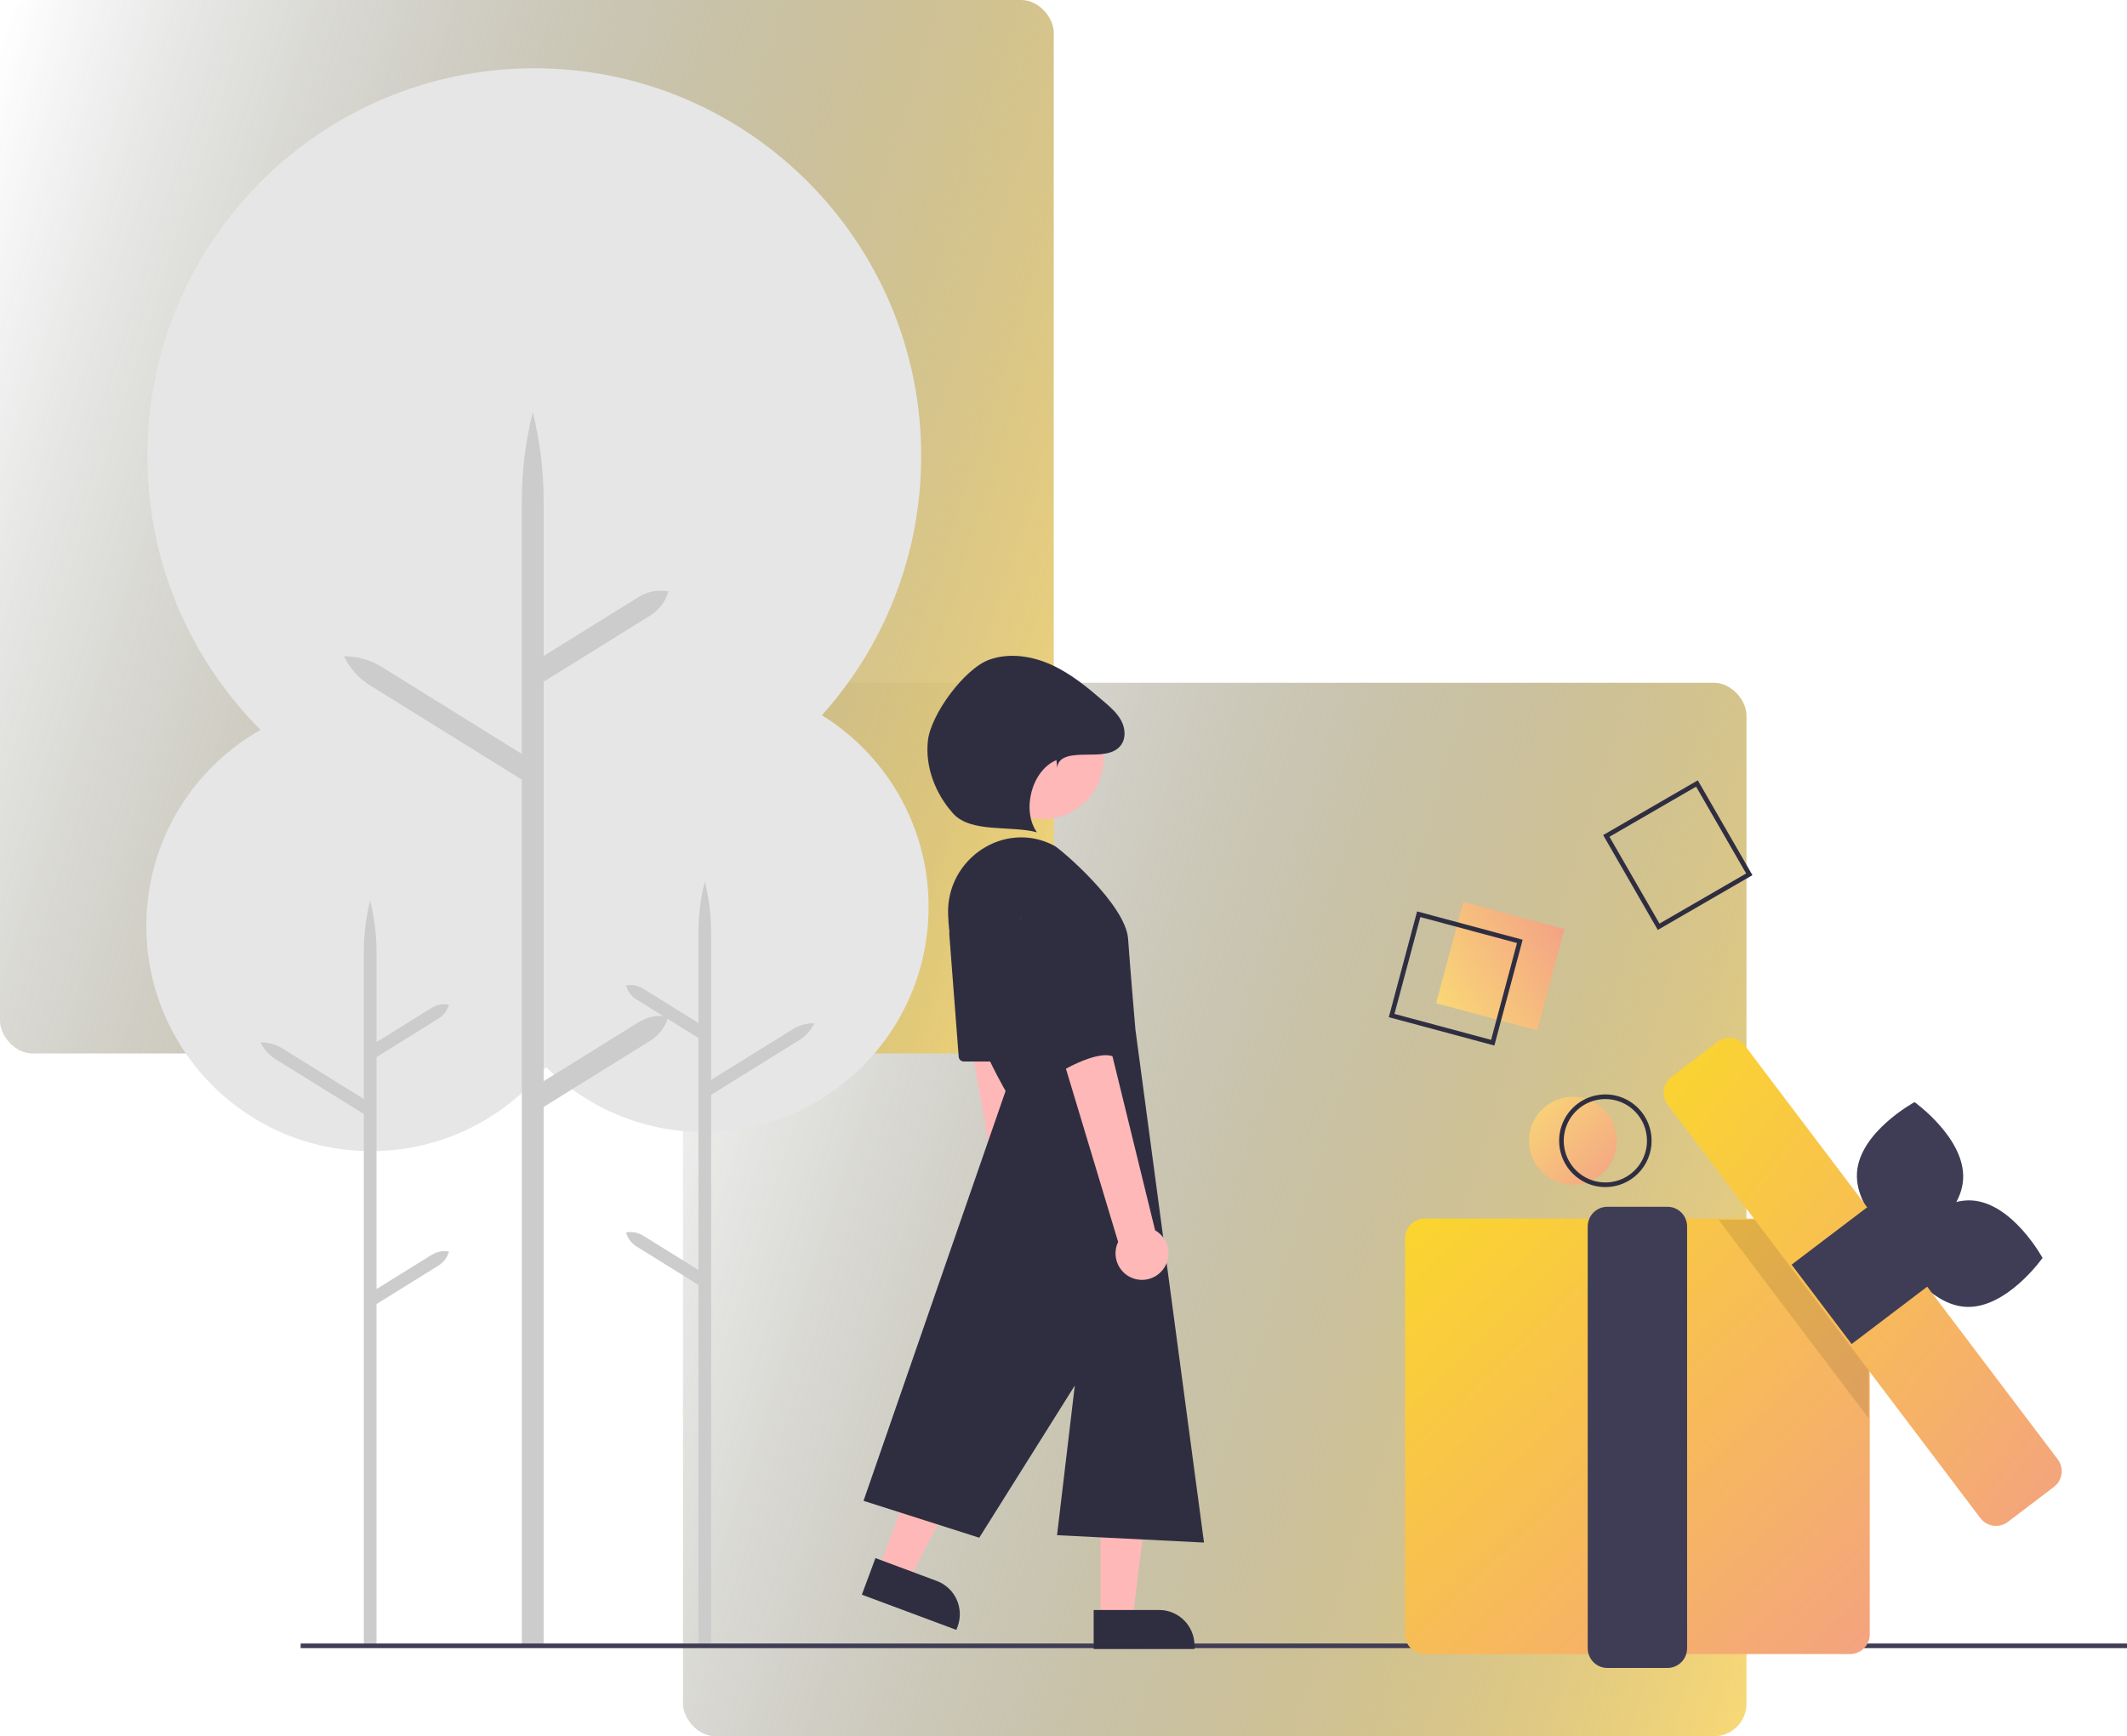
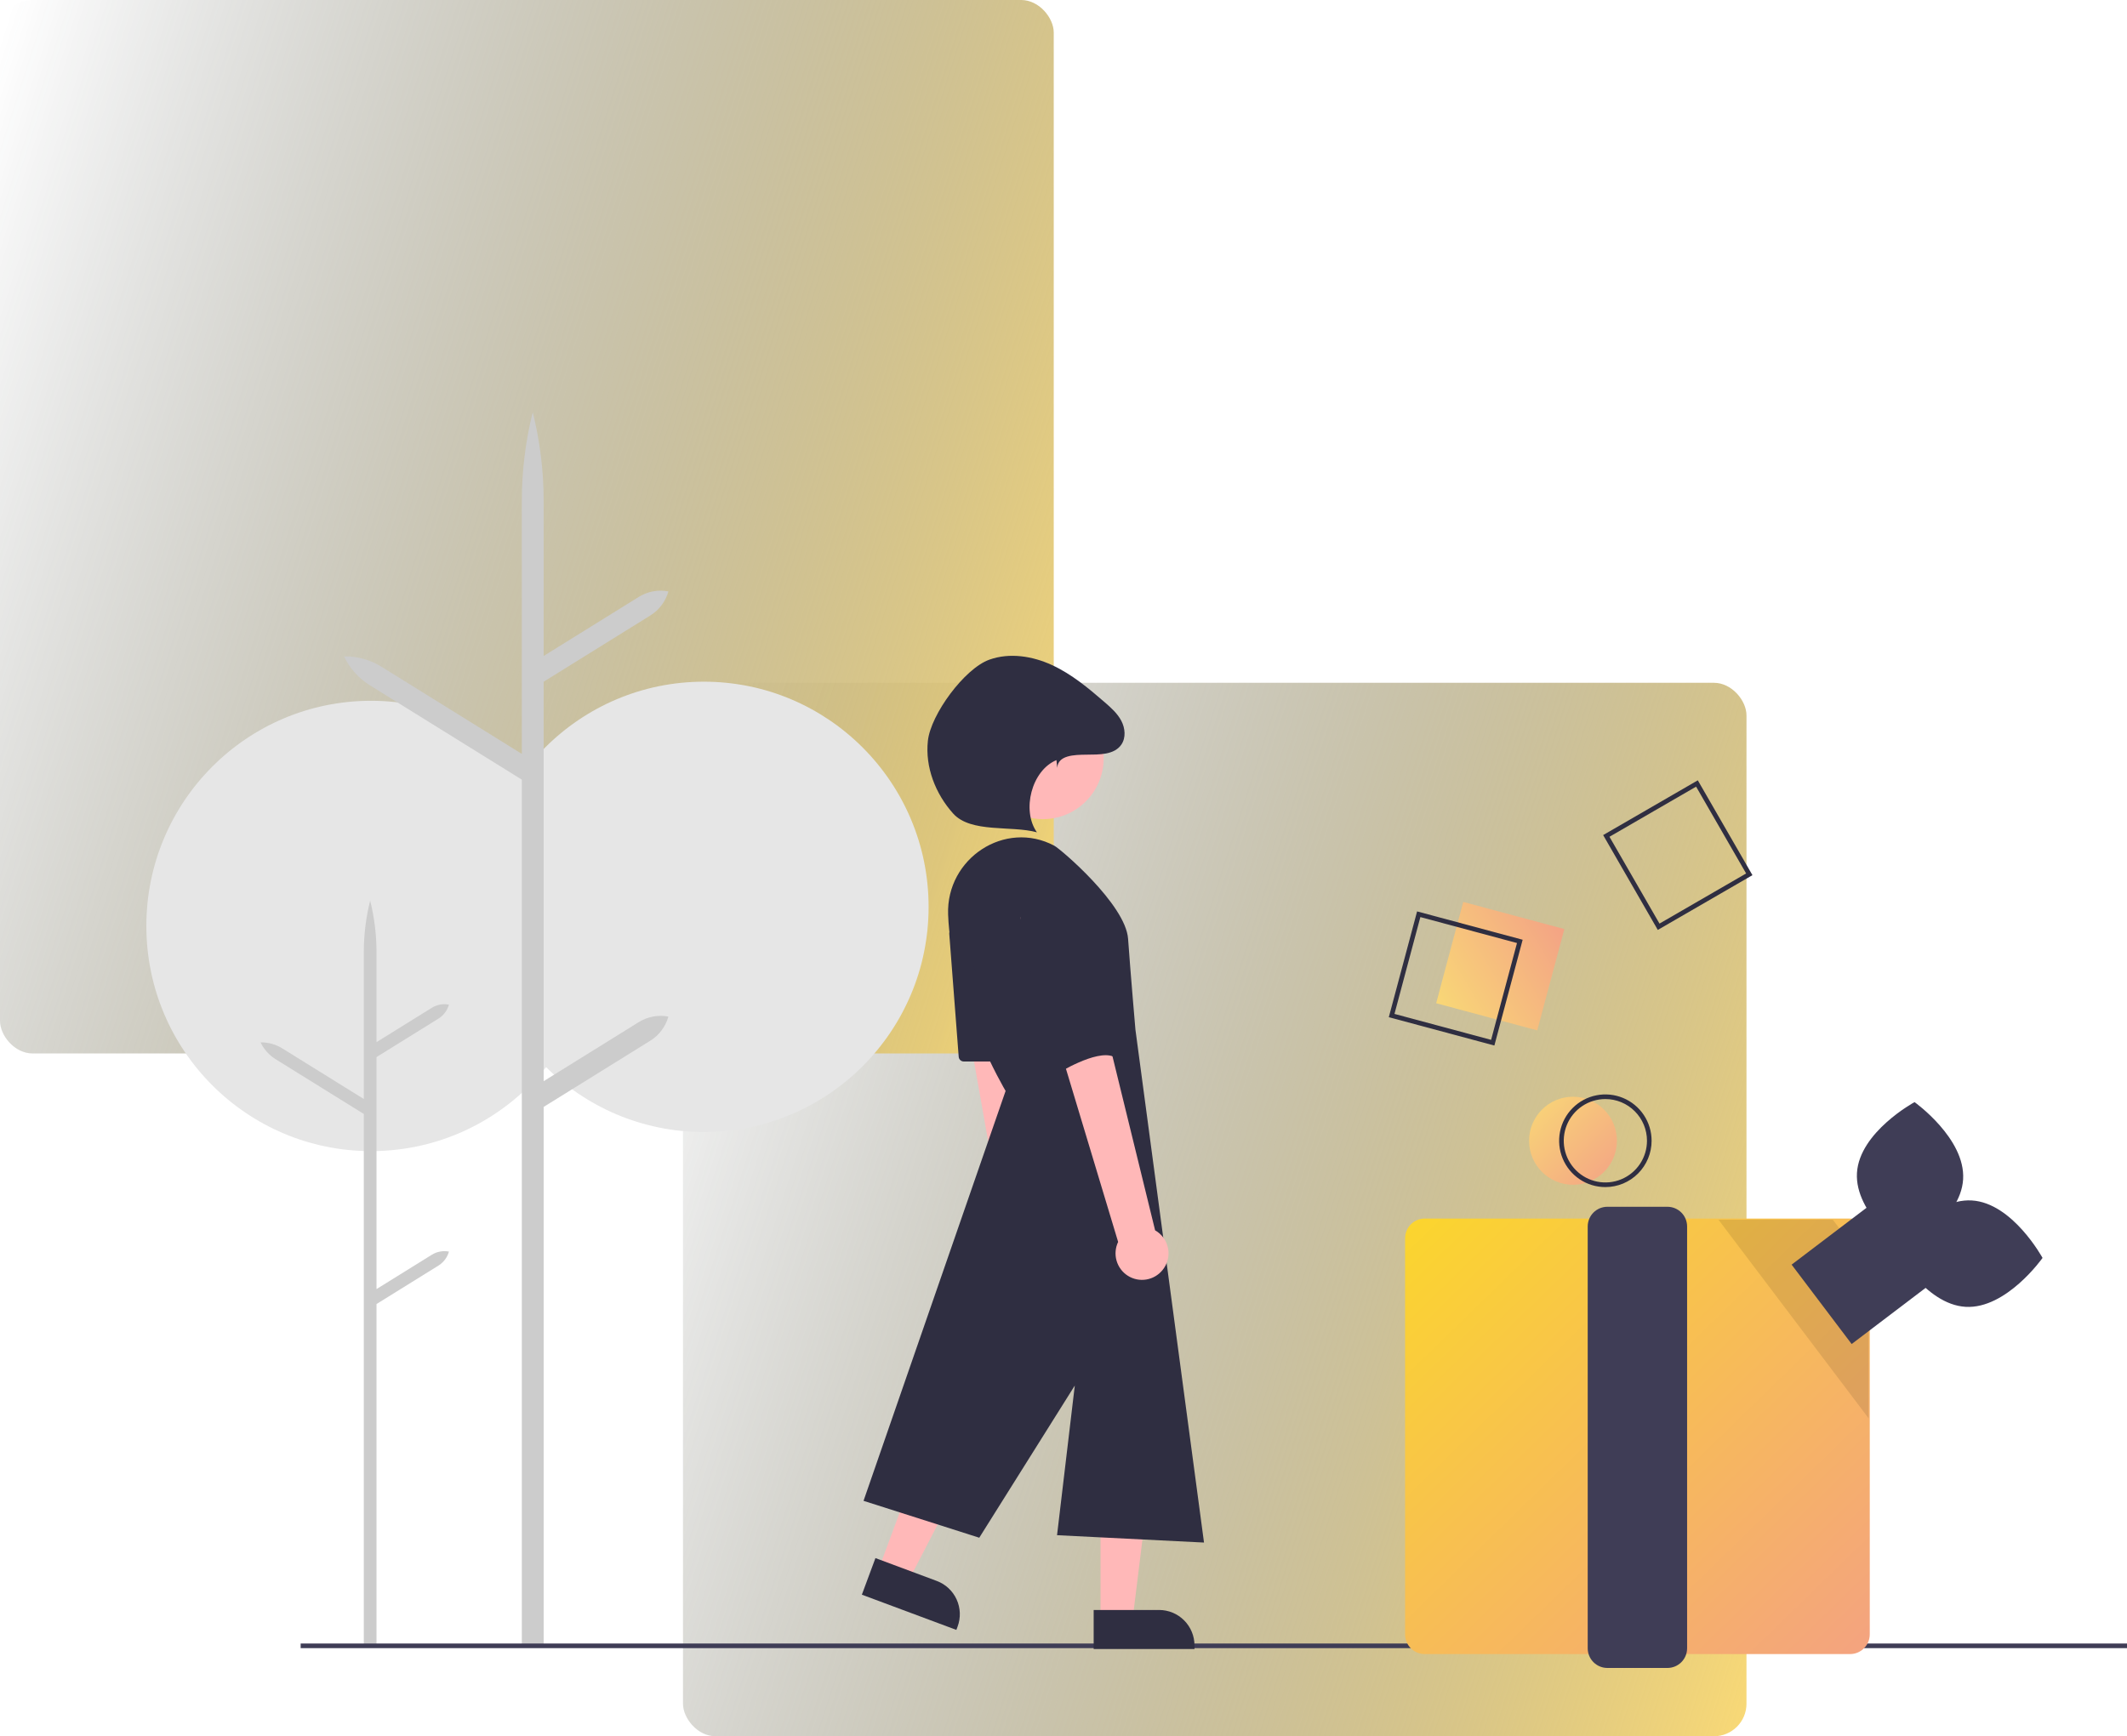
<svg xmlns="http://www.w3.org/2000/svg" width="654" height="534" viewBox="0 0 654 534" fill="none">
  <rect x="210" y="210" width="327" height="324" rx="10" fill="url(#paint0_linear_4035_40794)" />
  <rect width="324" height="324" rx="10" fill="url(#paint1_linear_4035_40794)" />
  <path d="M216.429 348.165C254.588 348.165 285.522 317.16 285.522 278.913C285.522 240.666 254.588 209.66 216.429 209.66C178.27 209.66 147.336 240.666 147.336 278.913C147.336 317.16 178.27 348.165 216.429 348.165Z" fill="#E6E6E6" />
-   <path d="M197.76 380.036L214.755 390.592V319.237L195.705 307.405C194.13 306.426 192.979 304.891 192.48 303.102V303.102C194.3 302.754 196.185 303.103 197.76 304.082L214.755 314.638V286.968C214.755 281.615 215.41 276.283 216.706 271.09C218.001 276.283 218.656 281.615 218.656 286.968V332.13L243.73 316.557C245.732 315.313 248.048 314.673 250.403 314.711C249.39 316.842 247.786 318.636 245.784 319.88L218.656 336.729V505.479H214.755V395.191L195.705 383.359C194.13 382.381 192.979 380.845 192.48 379.057V379.057C194.3 378.708 196.185 379.058 197.76 380.036Z" fill="#CCCCCC" />
  <path d="M114.093 354.041C152.252 354.041 183.186 323.035 183.186 284.788C183.186 246.541 152.252 215.535 114.093 215.535C75.934 215.535 45 246.541 45 284.788C45 323.035 75.934 354.041 114.093 354.041Z" fill="#E6E6E6" />
  <path d="M132.761 385.919L115.765 396.475V325.12L134.815 313.287C136.39 312.309 137.541 310.774 138.04 308.985V308.985C136.22 308.637 134.336 308.986 132.761 309.964L115.765 320.521V292.851C115.765 287.498 115.11 282.166 113.815 276.973C112.519 282.166 111.864 287.498 111.864 292.851V338.013L86.791 322.439C84.789 321.196 82.472 320.555 80.117 320.594C81.131 322.725 82.734 324.519 84.736 325.763L111.865 342.612V505.854H115.765V401.074L134.815 389.242C136.39 388.264 137.541 386.728 138.04 384.94V384.94C136.22 384.591 134.336 384.941 132.761 385.919V385.919Z" fill="#CCCCCC" />
-   <path d="M164.281 259.471C229.981 259.471 283.241 206.088 283.241 140.236C283.241 74.384 229.981 21 164.281 21C98.581 21 45.32 74.384 45.32 140.236C45.32 206.088 98.581 259.471 164.281 259.471Z" fill="#E6E6E6" />
  <path d="M196.424 314.351L167.162 332.526V209.67L199.961 189.298C202.673 187.614 204.655 184.97 205.513 181.891L205.513 181.891H205.513C202.38 181.291 199.136 181.892 196.424 183.577L167.162 201.752V154.112C167.162 144.896 166.034 135.714 163.804 126.773C161.574 135.714 160.446 144.896 160.446 154.112V231.869L117.275 205.056C113.828 202.915 109.84 201.812 105.785 201.878C107.53 205.547 110.291 208.636 113.738 210.777L160.446 239.788V506.116H167.162V340.445L199.962 320.073C202.673 318.389 204.655 315.745 205.513 312.665L205.514 312.665H205.513C202.38 312.065 199.136 312.667 196.424 314.351V314.351Z" fill="#CCCCCC" />
  <path d="M654 505.48H92.445V506.905H654V505.48Z" fill="#3F3D56" />
  <path d="M509.732 286.007L492.93 256.837L522.032 239.996L538.834 269.166L509.732 286.007ZM494.872 257.359L510.253 284.06L536.892 268.644L521.511 241.943L494.872 257.359Z" fill="#2F2E41" />
  <path d="M483.658 364.386C491.117 364.386 497.164 358.326 497.164 350.849C497.164 343.373 491.117 337.312 483.658 337.312C476.199 337.312 470.152 343.373 470.152 350.849C470.152 358.326 476.199 364.386 483.658 364.386Z" fill="url(#paint2_linear_4035_40794)" />
  <path d="M493.611 365.101C490.799 365.101 488.051 364.265 485.713 362.699C483.375 361.133 481.553 358.908 480.477 356.304C479.401 353.7 479.119 350.835 479.668 348.071C480.216 345.307 481.57 342.768 483.559 340.775C485.547 338.782 488.08 337.425 490.838 336.875C493.595 336.326 496.454 336.608 499.052 337.686C501.649 338.765 503.87 340.591 505.432 342.934C506.994 345.278 507.828 348.033 507.828 350.851C507.828 354.63 506.33 358.255 503.664 360.927C500.998 363.599 497.382 365.101 493.611 365.101V365.101ZM493.611 338.027C491.081 338.027 488.607 338.779 486.503 340.188C484.399 341.597 482.759 343.6 481.79 345.943C480.822 348.287 480.568 350.865 481.062 353.353C481.556 355.841 482.774 358.126 484.564 359.919C486.353 361.713 488.633 362.934 491.115 363.429C493.597 363.924 496.17 363.67 498.508 362.699C500.846 361.729 502.844 360.085 504.25 357.976C505.656 355.867 506.406 353.388 506.406 350.851C506.406 347.45 505.058 344.188 502.659 341.783C500.259 339.378 497.005 338.027 493.611 338.027V338.027Z" fill="#2F2E41" />
  <path d="M568.862 508.726H438.069C436.468 508.724 434.932 508.086 433.799 506.95C432.666 505.815 432.029 504.276 432.027 502.67V380.837C432.029 379.232 432.666 377.692 433.799 376.557C434.932 375.422 436.468 374.783 438.069 374.781H568.862C570.464 374.783 572 375.422 573.132 376.557C574.265 377.692 574.902 379.232 574.904 380.837V502.67C574.902 504.276 574.265 505.815 573.132 506.95C572 508.086 570.464 508.724 568.862 508.726V508.726Z" fill="url(#paint3_linear_4035_40794)" />
  <path d="M512.703 512.998H494.222C492.62 512.996 491.084 512.358 489.951 511.222C488.819 510.087 488.182 508.548 488.18 506.942V377.212C488.182 375.607 488.819 374.067 489.951 372.932C491.084 371.797 492.62 371.158 494.222 371.156H512.703C514.305 371.158 515.841 371.797 516.974 372.932C518.106 374.067 518.744 375.607 518.745 377.212V506.942C518.744 508.548 518.106 510.087 516.974 511.222C515.841 512.358 514.305 512.996 512.703 512.998V512.998Z" fill="#3F3D56" />
  <path d="M603.61 362.718C602.846 375.287 585.907 384.479 585.907 384.479C585.907 384.479 570.208 373.293 570.972 360.725C571.736 348.157 588.675 338.965 588.675 338.965C588.675 338.965 604.374 350.15 603.61 362.718Z" fill="#3F3D56" />
  <path d="M604.378 401.931C591.837 401.204 582.613 384.256 582.613 384.256C582.613 384.256 593.724 368.485 606.265 369.212C618.807 369.939 628.031 386.887 628.031 386.887C628.031 386.887 616.92 402.658 604.378 401.931Z" fill="#3F3D56" />
-   <path opacity="0.1" d="M574.545 389.685V436.196L528.391 375.137H563.548L574.545 389.685Z" fill="black" />
-   <path d="M613.729 469.298C612.795 469.3 611.874 469.085 611.037 468.669C610.2 468.253 609.471 467.648 608.907 466.902L512.75 339.697C512.271 339.063 511.921 338.34 511.72 337.571C511.519 336.802 511.472 336 511.58 335.212C511.688 334.424 511.95 333.666 512.351 332.979C512.752 332.293 513.284 331.693 513.917 331.212L528.081 320.456C528.713 319.975 529.434 319.625 530.202 319.423C530.969 319.222 531.769 319.175 532.555 319.283C533.341 319.392 534.098 319.655 534.783 320.057C535.467 320.459 536.066 320.992 536.545 321.626L632.702 448.831C633.182 449.465 633.531 450.187 633.732 450.956C633.933 451.726 633.98 452.527 633.872 453.315C633.764 454.103 633.502 454.862 633.101 455.548C632.7 456.234 632.168 456.835 631.535 457.315L617.371 468.072C616.324 468.869 615.044 469.3 613.729 469.298V469.298Z" fill="url(#paint4_linear_4035_40794)" />
+   <path opacity="0.1" d="M574.545 389.685V436.196L528.391 375.137H563.548L574.545 389.685" fill="black" />
  <path d="M575.241 370.452L550.879 388.953L569.338 413.372L593.7 394.871L575.241 370.452Z" fill="#3F3D56" />
  <path d="M449.911 277.397L441.582 308.555L472.668 316.903L480.997 285.746L449.911 277.397Z" fill="url(#paint5_linear_4035_40794)" />
  <path d="M459.482 321.564L427.023 312.847L435.721 280.312L468.179 289.03L459.482 321.564ZM428.764 311.839L458.477 319.819L466.438 290.037L436.726 282.058L428.764 311.839Z" fill="#2F2E41" />
  <path d="M322.755 397.183C323.609 396.363 324.273 395.365 324.701 394.26C325.129 393.155 325.31 391.969 325.231 390.786C325.152 389.603 324.815 388.452 324.244 387.413C323.673 386.375 322.882 385.475 321.927 384.776L308.873 279.309L292.008 284.335L310.216 386.973C309.151 388.659 308.74 390.679 309.062 392.649C309.383 394.619 310.415 396.402 311.96 397.661C313.506 398.919 315.459 399.566 317.448 399.478C319.438 399.39 321.326 398.573 322.755 397.183Z" fill="#FFB8B8" />
  <path d="M338.391 497.995H348.255L352.95 459.859H338.391V497.995Z" fill="#FFB8B8" />
  <path d="M367.277 507.172H336.276V495.166H356.395C359.281 495.166 362.049 496.315 364.09 498.361C366.131 500.406 367.277 503.181 367.277 506.074V507.172V507.172Z" fill="#2F2E41" />
  <path d="M270.176 482.595L279.422 486.042L297.086 451.939L283.441 446.852L270.176 482.595Z" fill="#FFB8B8" />
  <path d="M294.059 501.293L265.002 490.46L269.178 479.207L288.035 486.238C290.74 487.246 292.935 489.291 294.136 491.921C295.337 494.551 295.447 497.552 294.441 500.264L294.059 501.293L294.059 501.293Z" fill="#2F2E41" />
  <path d="M320.694 251.932C330.995 251.932 339.346 243.562 339.346 233.237C339.346 222.913 330.995 214.543 320.694 214.543C310.393 214.543 302.043 222.913 302.043 233.237C302.043 243.562 310.393 251.932 320.694 251.932Z" fill="#FFB8B8" />
  <path d="M291.519 281.214C290.935 263.995 308.991 252.05 324.182 260.112C326.118 261.139 346.102 278.157 346.856 288.726C347.609 299.294 349.115 316.657 349.115 316.657L370.203 474.428L325.014 472.164L330.472 426.139L301.099 472.942L265.516 461.595L309.198 335.529C309.198 335.529 292.405 307.309 291.519 281.214Z" fill="#2F2E41" />
  <path d="M291.876 287.216L294.777 325.026C294.808 325.421 294.986 325.789 295.276 326.058C295.565 326.328 295.946 326.477 296.341 326.477H309.109C309.367 326.477 309.621 326.413 309.848 326.291C310.076 326.169 310.27 325.993 310.413 325.778C310.556 325.563 310.644 325.315 310.669 325.058C310.695 324.801 310.656 324.541 310.557 324.302L294.887 286.492C294.744 286.147 294.483 285.864 294.151 285.695C293.818 285.525 293.437 285.48 293.074 285.567C292.711 285.654 292.391 285.868 292.172 286.17C291.952 286.472 291.847 286.843 291.876 287.216V287.216Z" fill="#2F2E41" />
  <path d="M357.443 390.632C358.195 389.717 358.738 388.648 359.034 387.5C359.33 386.352 359.371 385.153 359.154 383.988C358.938 382.822 358.469 381.719 357.781 380.754C357.093 379.79 356.202 378.989 355.171 378.407L329.893 275.195L313.73 282.165L343.797 381.962C342.937 383.762 342.765 385.816 343.314 387.735C343.863 389.653 345.096 391.303 346.778 392.372C348.46 393.44 350.475 393.854 352.44 393.533C354.406 393.212 356.186 392.18 357.443 390.632V390.632Z" fill="#FFB8B8" />
  <path d="M315.976 266.084C315.976 266.084 310.704 276.652 315.976 295.525C321.248 314.397 325.014 330.25 325.014 330.25C325.014 330.25 337.064 322.701 342.336 324.965C347.608 327.23 333.997 274.657 333.997 274.657C333.997 274.657 325.767 257.025 315.976 266.084Z" fill="#2F2E41" />
  <path d="M325.07 236.155C325.322 232.276 330.204 232.143 334.082 232.106C337.96 232.069 342.597 232.208 344.791 229.003C346.241 226.885 345.964 223.944 344.766 221.673C343.568 219.402 341.597 217.656 339.659 215.975C334.654 211.637 329.495 207.333 323.486 204.557C317.477 201.78 310.435 200.658 304.203 202.887C296.547 205.625 286.198 219.72 285.304 227.818C284.41 235.916 287.639 244.171 293.082 250.222C298.525 256.273 310.982 253.832 318.822 255.985C314.055 249.223 317.197 236.938 324.832 233.781L325.07 236.155Z" fill="#2F2E41" />
  <defs>
    <linearGradient id="paint0_linear_4035_40794" x1="213.917" y1="210" x2="601.257" y2="335.191" gradientUnits="userSpaceOnUse">
      <stop stop-color="#2D3436" stop-opacity="0" />
      <stop offset="1" stop-color="#F9D976" />
    </linearGradient>
    <linearGradient id="paint1_linear_4035_40794" x1="3.881" y1="3.36537e-06" x2="388.331" y2="123.117" gradientUnits="userSpaceOnUse">
      <stop stop-color="#2D3436" stop-opacity="0" />
      <stop offset="1" stop-color="#F9D976" />
    </linearGradient>
    <linearGradient id="paint2_linear_4035_40794" x1="468.606" y1="337.312" x2="498.989" y2="366.546" gradientUnits="userSpaceOnUse">
      <stop stop-color="#F9D976" />
      <stop offset="1" stop-color="#F39F86" />
      <stop offset="1" stop-color="#E1BC62" stop-opacity="0" />
    </linearGradient>
    <linearGradient id="paint3_linear_4035_40794" x1="423.846" y1="374.781" x2="574.214" y2="529.464" gradientUnits="userSpaceOnUse">
      <stop stop-color="#FBD72B" />
      <stop offset="1" stop-color="#F39F86" />
      <stop offset="1" stop-color="#F9484A" />
    </linearGradient>
    <linearGradient id="paint4_linear_4035_40794" x1="504.514" y1="319.227" x2="668.312" y2="448.07" gradientUnits="userSpaceOnUse">
      <stop stop-color="#FBD72B" />
      <stop offset="1" stop-color="#F39F86" />
      <stop offset="1" stop-color="#F9484A" />
    </linearGradient>
    <linearGradient id="paint5_linear_4035_40794" x1="441.105" y1="310.339" x2="484.152" y2="284.494" gradientUnits="userSpaceOnUse">
      <stop stop-color="#F9D976" />
      <stop offset="1" stop-color="#F39F86" />
      <stop offset="1" stop-color="#E1BC62" stop-opacity="0" />
    </linearGradient>
  </defs>
</svg>